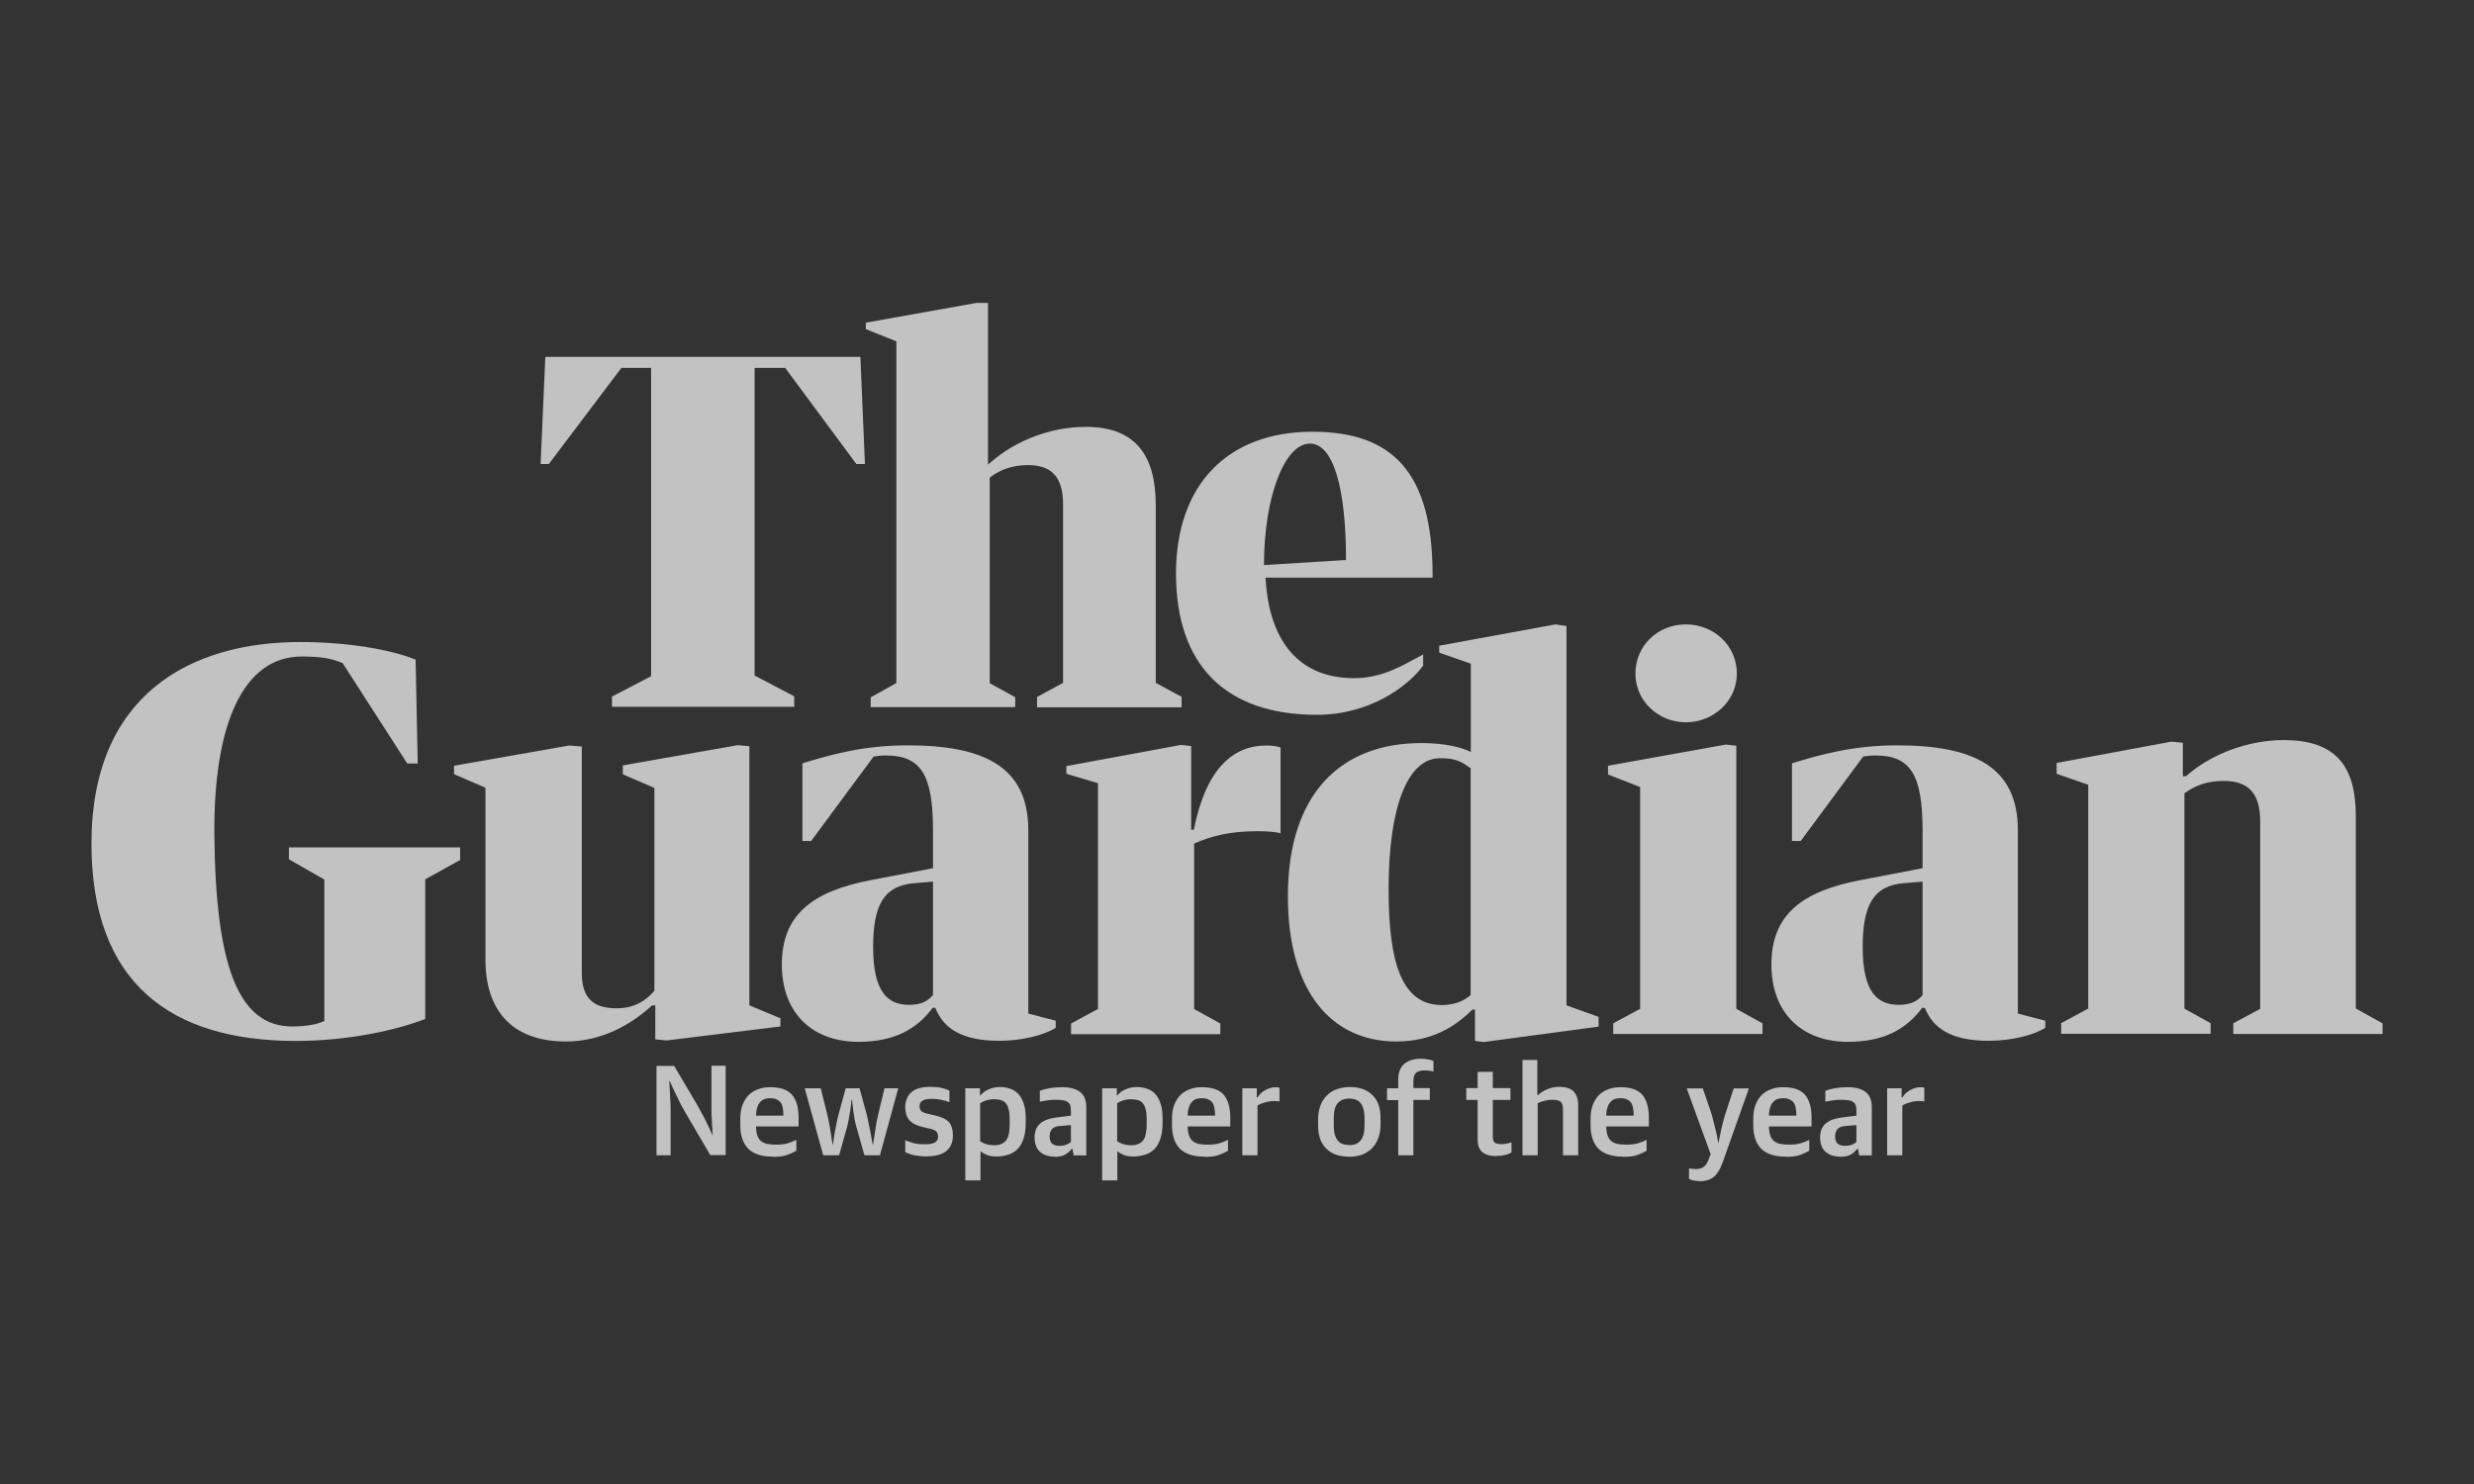
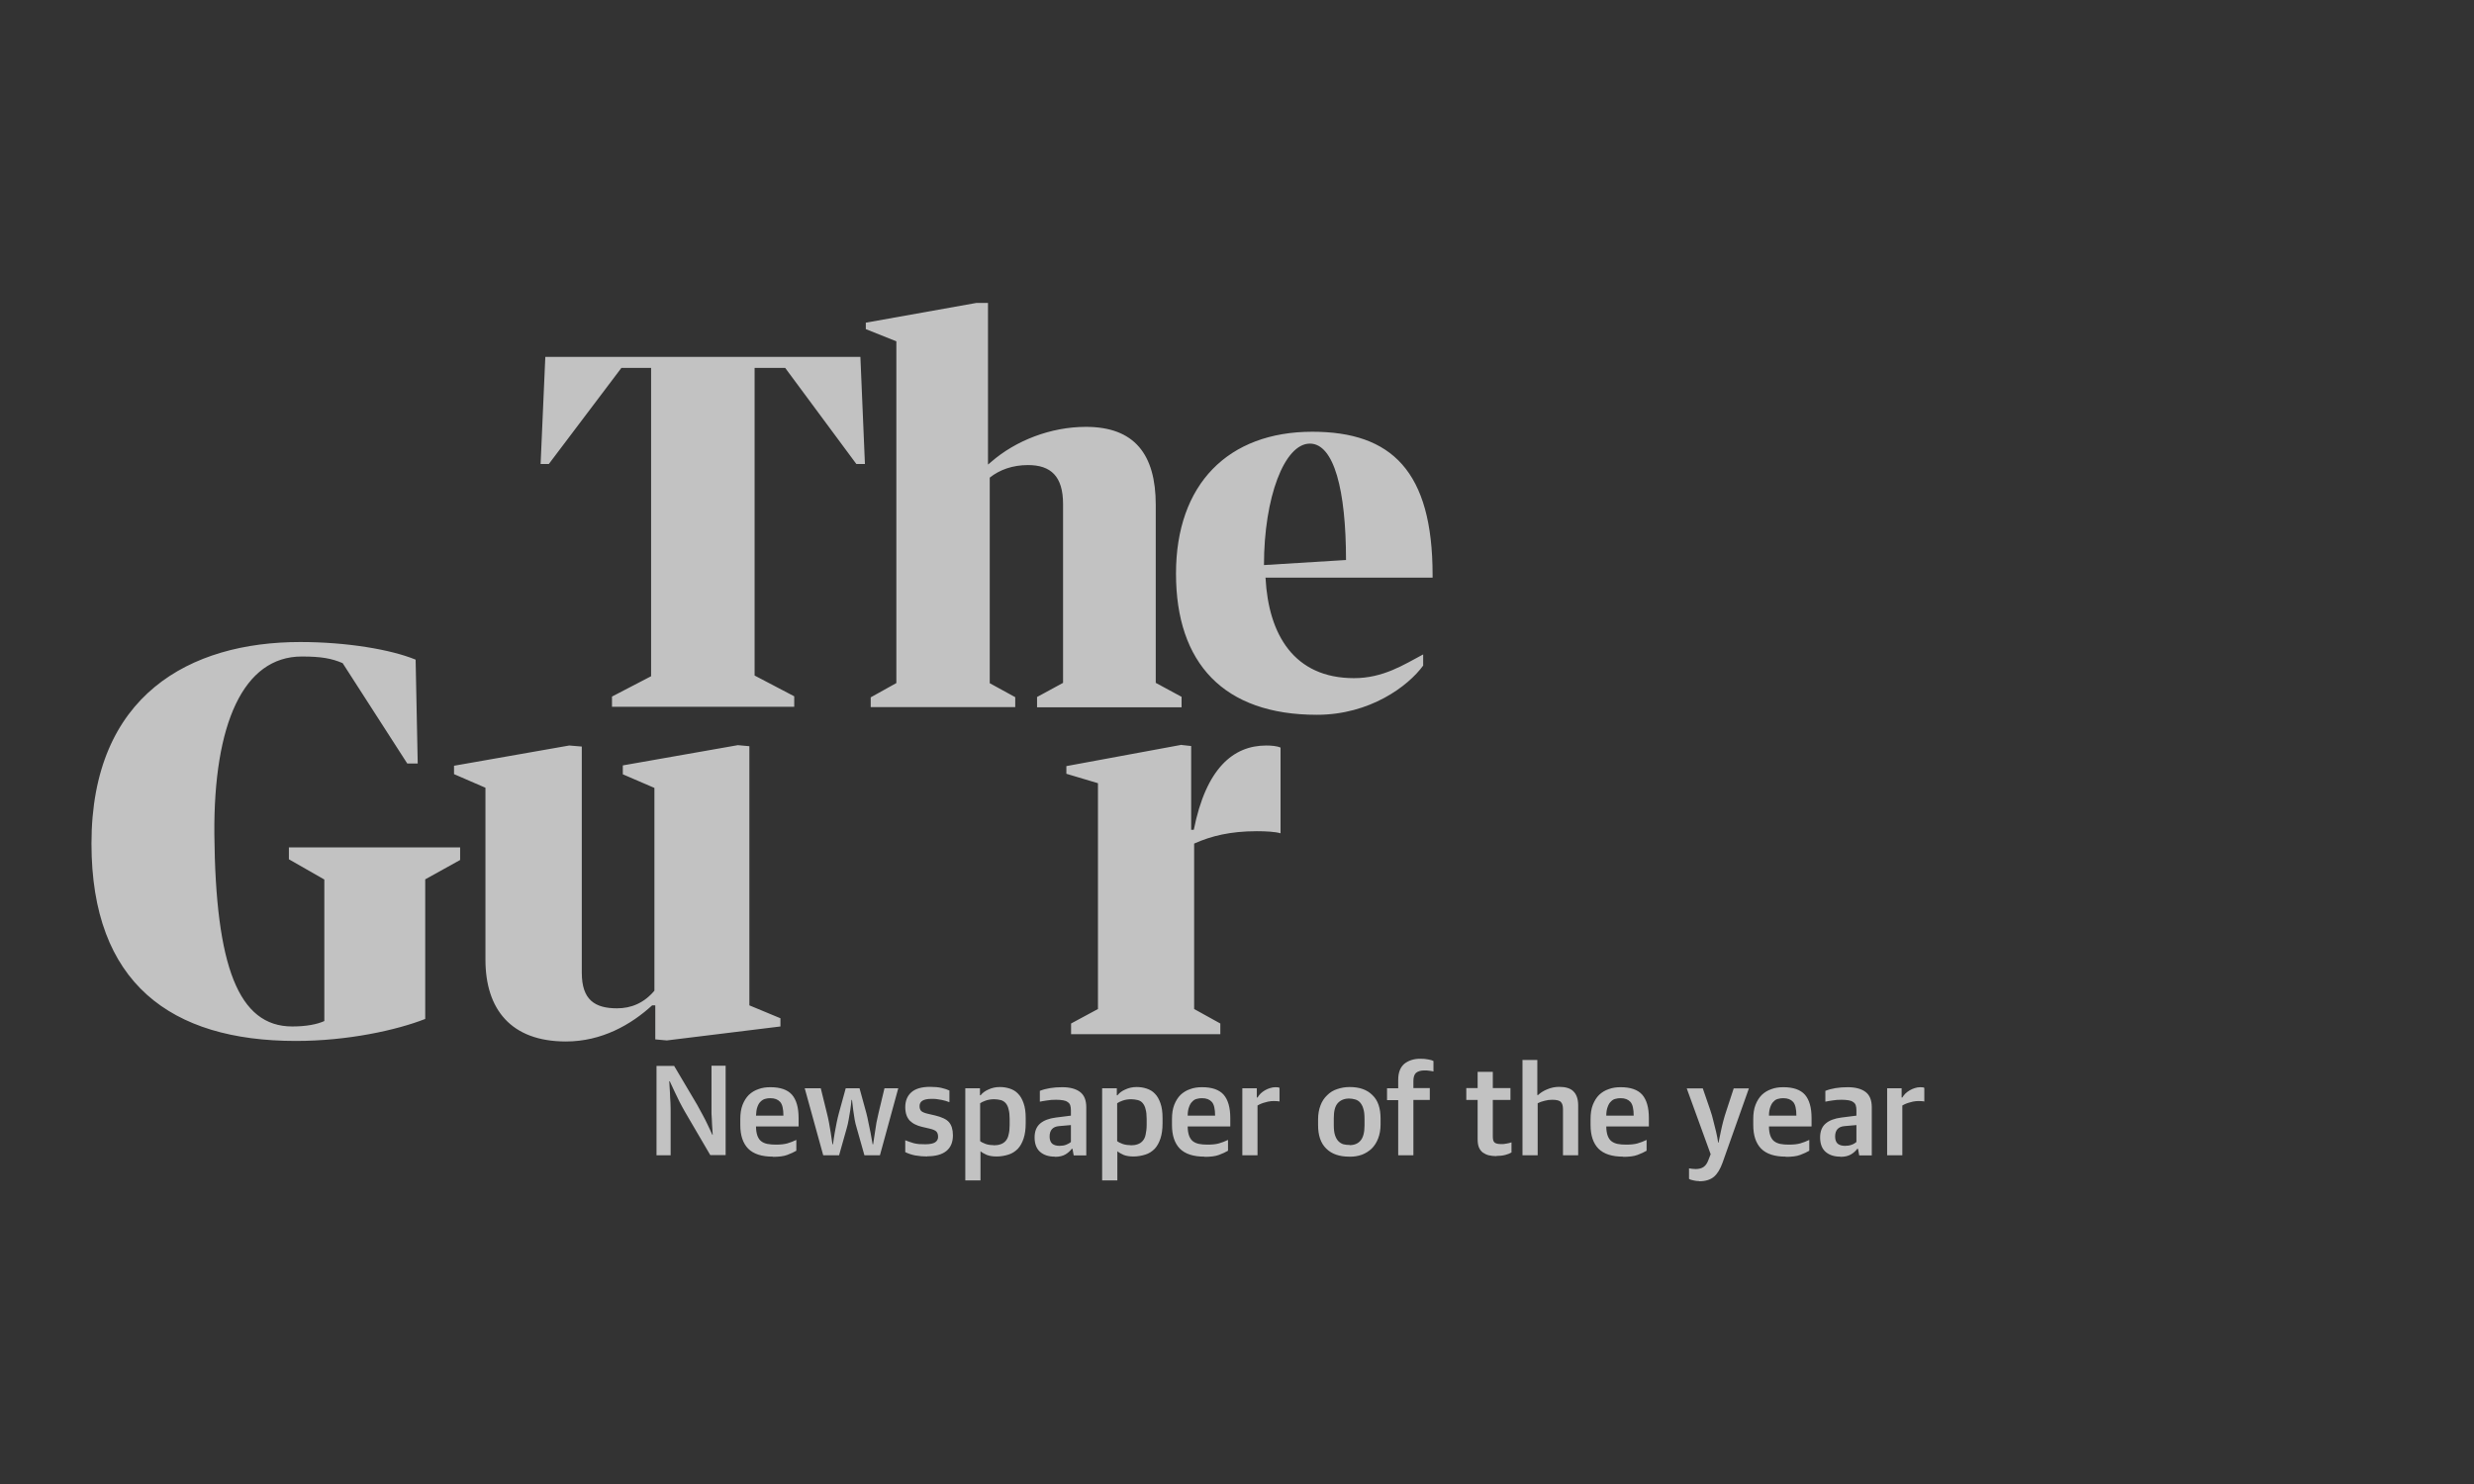
<svg xmlns="http://www.w3.org/2000/svg" id="Layer_1" data-name="Layer 1" viewBox="0 0 141.73 85.04">
  <rect x="0" y="0" width="141.73" height="85.04" fill="#333333" stroke="none" />
  <defs>
    <style>
      .cls-1 {
        opacity: .75;
      }

      .cls-2 {
        fill: #f1f2f2;
        stroke-width: 0px;
      }
    </style>
  </defs>
  <g class="cls-1">
    <path class="cls-2" d="M37.62,61.08h1l1.32,2.23c.1.18.2.36.31.57.11.2.2.38.28.55.1.2.19.41.28.6h.02c-.01-.21-.03-.42-.04-.63,0-.18-.02-.37-.03-.58,0-.2,0-.4,0-.6v-2.15h.81v5.12h-.88l-1.45-2.48c-.11-.19-.21-.38-.31-.57-.19-.39-.38-.78-.56-1.18h-.03l.04.65c0,.18.02.38.03.6.01.21.01.41.01.59v2.4h-.81v-5.12ZM44.28,66.28c-.64,0-1.11-.15-1.42-.46-.3-.31-.45-.76-.45-1.35v-.35c0-.31.04-.58.13-.81.09-.23.21-.42.36-.57.16-.15.34-.26.55-.33.21-.08.44-.11.68-.11.57,0,.98.14,1.24.43.25.29.38.73.38,1.34v.48h-2.44c0,.21.03.39.08.53.05.13.12.24.21.31.1.08.22.13.36.16.16.03.33.04.49.04.26,0,.47-.02.65-.07.18-.05.35-.12.52-.2v.62c-.13.08-.31.16-.52.24-.21.08-.49.11-.82.11ZM44.13,62.93c-.1,0-.2.01-.3.04-.1.03-.18.08-.25.15-.08.07-.14.17-.19.31-.05.13-.07.3-.08.5h1.57c0-.38-.06-.65-.19-.79-.13-.14-.31-.21-.56-.21h0ZM46.11,62.36h.91l.35,1.42c.04.15.08.33.12.54.04.2.07.4.1.58.03.22.07.44.1.67h.03c.03-.22.06-.44.1-.66.03-.18.07-.38.11-.58.04-.21.09-.39.13-.55l.39-1.42h.79l.39,1.42c.04.15.08.33.12.54l.12.58c.04.22.08.44.12.67h.03l.1-.66c.03-.18.06-.38.09-.58.04-.21.08-.39.12-.55l.34-1.42h.79l-1.05,3.84h-.89l-.44-1.56c-.05-.16-.09-.32-.12-.49-.03-.18-.06-.36-.08-.53-.02-.19-.05-.39-.07-.59h-.03c-.02.2-.04.4-.07.59-.03.18-.06.35-.09.53-.03.18-.07.35-.11.49l-.44,1.56h-.91l-1.06-3.84h0ZM53.13,66.27c-.23,0-.47-.02-.7-.06-.2-.04-.39-.1-.57-.19v-.68c.08.03.16.06.24.09.08.03.16.05.25.08.09.02.19.04.3.05.11,0,.23.01.36.01.26,0,.45-.04.56-.11.11-.07.18-.19.17-.32,0-.13-.03-.22-.09-.29-.06-.07-.19-.13-.41-.18l-.43-.1c-.14-.03-.27-.08-.39-.14-.11-.05-.21-.13-.3-.21-.08-.09-.15-.2-.19-.32-.05-.14-.07-.3-.07-.45,0-.36.11-.64.34-.85.23-.21.59-.32,1.08-.32.26,0,.48.02.65.06.18.04.33.09.46.15v.67c-.14-.06-.29-.1-.44-.13-.2-.04-.4-.07-.6-.06-.45,0-.67.14-.67.41,0,.13.03.22.1.29.07.06.19.11.36.15l.43.1c.37.09.64.21.79.38.15.17.23.42.23.76,0,.4-.13.7-.38.9-.25.2-.62.3-1.1.3ZM55.3,62.36h.84v.4h.04c.11-.14.26-.25.45-.33.19-.09.4-.14.65-.14.2,0,.39.03.57.09.18.06.34.15.47.29.14.14.24.32.32.55.08.22.12.5.12.84v.31c0,.34-.04.63-.12.87-.08.24-.19.44-.33.59-.15.15-.33.27-.53.33-.22.07-.45.11-.68.11-.23,0-.42-.03-.57-.09-.13-.06-.25-.12-.36-.21v1.67h-.87v-5.29ZM56.93,65.63c.15,0,.28-.02.39-.06.12-.04.21-.1.29-.19.08-.09.14-.21.17-.36.04-.15.06-.33.06-.55v-.36c0-.22-.02-.4-.06-.54-.03-.15-.09-.26-.16-.35-.07-.08-.17-.15-.28-.18-.13-.03-.26-.05-.39-.05-.18,0-.35.03-.49.08-.14.05-.24.1-.31.15v2.17c.07.06.18.11.31.16.14.05.29.07.45.07h0ZM60.43,66.28c-.35,0-.63-.09-.84-.27-.21-.18-.32-.46-.32-.83,0-.36.11-.62.32-.8.21-.18.51-.29.89-.34l.87-.11v-.29c0-.12-.01-.22-.04-.31-.03-.08-.08-.14-.15-.18-.06-.05-.15-.08-.26-.1-.13-.02-.27-.03-.4-.03-.18,0-.36.01-.52.04-.16.02-.3.05-.41.07v-.62c.35-.14.78-.21,1.28-.21.44,0,.78.09,1.02.27.24.18.36.47.36.88v2.76h-.72l-.07-.38h-.04c-.09.12-.21.23-.36.32-.15.09-.35.14-.6.14h0ZM60.7,65.66c.14,0,.26-.02.37-.06.1-.04.2-.09.28-.16v-.97l-.68.06c-.36.03-.54.23-.54.6,0,.18.05.32.15.41.1.08.24.12.41.12ZM63.14,62.36h.84v.4h.04c.11-.14.26-.25.45-.33.19-.09.4-.14.65-.14.2,0,.39.03.57.09.18.06.34.15.47.29.14.14.24.32.32.55.08.22.12.5.12.84v.31c0,.34-.04.63-.12.87-.08.24-.19.44-.33.59-.15.15-.33.27-.53.33-.22.07-.45.11-.68.11-.23,0-.42-.03-.57-.09-.13-.06-.25-.12-.36-.21v1.67h-.87v-5.29h0ZM64.78,65.63c.15,0,.28-.02.39-.06.12-.04.21-.1.29-.19.08-.09.14-.21.17-.36s.06-.33.06-.55v-.36c0-.22-.02-.4-.06-.54-.03-.15-.09-.26-.16-.35-.07-.09-.17-.15-.28-.18-.13-.03-.26-.05-.39-.05-.18,0-.35.03-.49.08-.14.05-.24.1-.31.15v2.17c.07.06.18.11.31.16.14.05.29.07.45.07h0ZM69.01,66.28c-.64,0-1.11-.15-1.42-.46-.3-.31-.45-.76-.45-1.35v-.35c0-.31.04-.58.13-.81.09-.23.21-.42.36-.57.16-.15.34-.26.55-.33.21-.08.44-.11.68-.11.57,0,.98.14,1.24.43.25.29.38.73.38,1.34v.48h-2.44c0,.21.03.39.08.53.05.13.12.24.21.31.1.08.22.13.36.16.14.03.31.04.49.04.26,0,.47-.02.65-.07.18-.05.35-.12.52-.2v.62c-.13.08-.31.16-.52.24-.21.08-.49.11-.82.11h0ZM68.86,62.93c-.1,0-.2.01-.3.04-.09.02-.18.07-.25.15-.08.07-.14.17-.19.31-.05.13-.08.3-.08.5h1.57c0-.38-.06-.65-.19-.79-.13-.14-.31-.21-.56-.21h0ZM71.16,62.36h.84v.53h.04c.05-.08.11-.16.18-.23.15-.14.34-.25.54-.31.1-.03.2-.05.31-.05.12,0,.2.01.23.04v.78c-.05-.01-.1-.02-.15-.02-.23-.02-.45,0-.67.07-.16.04-.31.1-.44.18v2.85h-.87v-3.84h0ZM77.3,66.28c-.57,0-1.01-.15-1.32-.46-.32-.31-.47-.76-.47-1.35v-.33c0-.3.05-.57.14-.8.08-.22.21-.42.38-.58.16-.16.35-.28.57-.35.23-.08.47-.12.72-.12.56,0,.99.15,1.3.46.32.3.47.75.47,1.35v.33c0,.31-.05.58-.14.81-.09.23-.21.42-.37.58-.16.15-.35.27-.56.35-.23.08-.47.12-.71.11h0ZM77.31,65.62c.28,0,.49-.09.63-.26.15-.17.23-.46.23-.86v-.39c0-.24-.02-.44-.07-.58-.04-.15-.11-.27-.19-.36-.07-.08-.17-.14-.28-.17-.11-.03-.23-.05-.34-.05-.28,0-.49.09-.65.26-.16.18-.23.46-.23.86v.4c0,.24.02.43.07.58.05.15.11.26.2.35.08.08.18.14.28.17.11.03.23.04.36.04h0ZM80.1,63.04h-.64v-.68h.64v-.48c0-.42.12-.72.35-.92.24-.19.54-.29.91-.29.18,0,.33.01.46.04.13.02.23.05.3.09v.6c-.07-.02-.14-.03-.22-.04-.1-.02-.2-.02-.31-.02-.2,0-.36.05-.47.14-.1.09-.15.25-.15.47v.4h.94v.68h-.94v3.17h-.87v-3.17h0ZM85.72,66.25c-.16,0-.31-.02-.44-.05-.12-.03-.24-.09-.34-.16-.1-.08-.17-.18-.22-.3-.05-.13-.07-.28-.07-.47v-2.24h-.65v-.68h.65v-.93h.87v.93h1.01v.68h-1.01v2.1c0,.17.03.28.1.34.07.06.2.09.39.09.08,0,.18,0,.3-.03.09-.01.19-.04.28-.07v.58c-.08.05-.2.1-.35.14-.15.04-.32.06-.51.06ZM87.2,60.74h.87v2.01h.04c.15-.14.33-.25.53-.33.21-.09.44-.14.68-.14.36,0,.64.08.81.25.18.17.28.44.28.81v2.86h-.87v-2.64c0-.19-.04-.33-.12-.41-.08-.09-.25-.13-.5-.13-.15,0-.3.02-.44.06-.14.03-.27.08-.39.14v2.98h-.87v-5.47ZM92.99,66.28c-.64,0-1.11-.15-1.42-.46-.3-.31-.45-.76-.45-1.35v-.35c0-.31.04-.58.13-.81.09-.23.21-.42.36-.57.16-.15.34-.26.55-.33.21-.08.44-.11.68-.11.57,0,.98.14,1.24.43.25.29.38.73.38,1.34v.48h-2.44c0,.21.03.39.08.53.05.13.12.24.21.31.1.08.22.13.36.16.14.03.31.04.49.04.26,0,.47-.02.65-.07.18-.05.35-.12.52-.2v.62c-.13.08-.31.16-.52.24-.21.08-.49.11-.82.11h0ZM92.84,62.93c-.1,0-.2.01-.3.04-.09.02-.18.07-.25.15-.08.07-.14.17-.19.31-.05.13-.08.3-.08.5h1.57c0-.38-.06-.65-.19-.79-.13-.14-.31-.21-.56-.21h0ZM97.34,67.68c-.1,0-.21-.01-.33-.04-.11-.02-.2-.05-.25-.09v-.6c.11.02.24.04.39.04.17,0,.32-.04.43-.11.12-.08.21-.2.28-.38l.14-.36-1.37-3.77h.92l.43,1.25c.07.2.13.41.18.63.06.22.11.42.15.6.05.21.09.42.12.63h.02c.04-.2.08-.41.13-.63.04-.18.08-.38.14-.6.06-.22.12-.43.19-.63l.41-1.25h.87l-1.51,4.26c-.13.36-.29.63-.49.8-.2.17-.48.26-.84.26h0ZM102.31,66.28c-.64,0-1.11-.15-1.42-.46-.3-.31-.45-.76-.45-1.35v-.35c0-.31.04-.58.13-.81.09-.23.21-.42.36-.57.16-.15.34-.26.55-.33.21-.08.44-.11.68-.11.57,0,.98.14,1.24.43.25.29.38.73.38,1.34v.48h-2.44c0,.21.03.39.08.53.05.13.12.24.21.31.1.08.22.13.36.16.14.03.31.04.49.04.26,0,.47-.02.65-.07.18-.05.35-.12.52-.2v.62c-.13.08-.31.16-.52.24-.21.08-.49.11-.82.11h0ZM102.16,62.93c-.1,0-.2.01-.3.04-.09.02-.18.07-.25.15-.08.07-.14.17-.19.31-.05.13-.08.3-.08.5h1.57c0-.38-.06-.65-.19-.79-.13-.14-.31-.21-.56-.21h0ZM105.43,66.28c-.35,0-.63-.09-.84-.27-.21-.18-.32-.46-.32-.83,0-.36.11-.62.32-.8.21-.18.51-.29.89-.34l.87-.11v-.29c0-.12-.01-.22-.04-.31-.03-.08-.08-.14-.15-.18-.06-.05-.15-.08-.26-.1-.13-.02-.27-.03-.4-.03-.18,0-.36.01-.52.04-.14.02-.28.04-.41.07v-.62c.35-.14.78-.21,1.28-.21.44,0,.78.09,1.02.27.24.18.36.47.36.88v2.76h-.72l-.07-.38h-.04c-.1.13-.22.24-.36.32-.15.09-.35.14-.6.14h0ZM105.7,65.66c.14,0,.26-.02.37-.06.12-.04.21-.1.28-.16v-.97l-.68.06c-.36.03-.54.23-.54.6,0,.18.05.32.15.41.1.08.24.12.41.12ZM108.1,62.36h.84v.53h.04c.05-.08.11-.16.18-.23.15-.14.34-.25.54-.31.1-.03.2-.05.31-.05.12,0,.2.01.23.04v.78c-.05-.01-.1-.02-.15-.02-.23-.02-.45,0-.67.07-.16.04-.31.1-.44.18v2.85h-.87v-3.84h0Z" />
    <path class="cls-2" d="M35.05,39.92l2.25-1.17v-17.67h-1.7l-4.16,5.51h-.47l.27-6.14h18.05l.26,6.14h-.49l-4.08-5.51h-1.75v17.63l2.27,1.19v.6h-10.44v-.58ZM51.35,39.14v-19.58l-1.75-.7v-.37l6.33-1.13h.67v9.26l.18-.15c1.4-1.22,3.41-2.01,5.43-2.01,2.77,0,4,1.56,4,4.47v10.2l1.48.8v.6h-8.28v-.59l1.49-.81v-10.24c0-1.6-.7-2.24-2.01-2.24-.88,0-1.63.27-2.19.72v11.78l1.46.8v.57h-8.28v-.56l1.49-.83ZM72.5,33.12c.17,3.24,1.63,5.74,5.07,5.74,1.67,0,2.85-.77,3.96-1.36v.64c-.86,1.18-3.05,2.82-6.09,2.82-5.34,0-8.07-2.96-8.07-8.09s2.99-8.13,7.81-8.13c4.54,0,6.89,2.26,6.89,8.21v.15h-9.58s0,0,0,0ZM72.41,32.38l4.7-.29c0-4.01-.69-6.67-2.07-6.67-1.46,0-2.63,3.09-2.63,6.96ZM5.24,48.34c0-8.52,5.66-11.55,11.96-11.55,2.67,0,5.2.43,6.61,1.01l.12,5.95h-.6l-3.7-5.75c-.63-.27-1.23-.38-2.34-.38-3.35,0-5.06,3.86-5.01,10.19.07,7.57,1.38,11.01,4.46,11.01.8,0,1.42-.12,1.84-.31v-8.11l-2.03-1.16v-.68h9.81v.72l-2,1.11v8c-1.66.65-4.46,1.26-7.41,1.26-7.16,0-11.71-3.31-11.71-11.31ZM26.01,44.37v-.49l6.6-1.16.72.06v12.96c0,1.56.75,2.04,2.02,2.04.82,0,1.55-.31,2.14-1.01v-11.62l-1.81-.78v-.51l6.59-1.16.66.06v14.85l1.78.74v.47l-6.51.8-.66-.06v-1.95h-.18c-1.21,1.11-2.89,2.07-4.94,2.07-3.16,0-4.61-1.86-4.61-4.69v-9.85l-1.8-.78ZM67.7,42.69l.54.06v4.8h.15c.7-3.52,2.26-4.83,4.15-4.83.3,0,.63.03.82.12v4.91c-.3-.09-.84-.12-1.36-.12-1.5,0-2.61.27-3.59.71v9.48l1.5.83v.61h-8.55v-.61l1.54-.83v-12.94l-1.81-.54v-.44l6.6-1.22Z" />
-     <path class="cls-2" d="M84.26,43.09v-5.06l-1.81-.63v-.4l6.66-1.22.63.09v21.74l1.84.66v.56l-6.57.88-.51-.06v-1.8h-.15c-.96.96-2.29,1.83-4.37,1.83-3.59,0-6.2-2.73-6.2-8.32,0-5.89,3.04-8.78,7.65-8.78,1.32,0,2.31.24,2.83.51h0ZM84.25,57.01v-12.99c-.42-.27-.73-.6-1.82-.57-1.78.06-2.88,2.74-2.88,7.52,0,4.3.79,6.7,3.16,6.62.67-.02,1.21-.26,1.54-.58h0ZM98.9,42.67l.57.06v15.08l1.5.83v.61h-8.55v-.61l1.54-.83v-12.71l-1.84-.72v-.5l6.78-1.22ZM99.5,38.6c0,1.59-1.36,2.79-2.92,2.79s-2.89-1.2-2.89-2.79,1.27-2.82,2.89-2.82,2.92,1.23,2.92,2.82h0ZM119.63,57.82v-12.85l-1.81-.63v-.62l6.57-1.22.66.06v1.92h.18c1.42-1.26,3.53-2.07,5.6-2.07,2.86,0,4.13,1.35,4.13,4.36v11.02l1.53.85v.61h-8.55v-.61l1.54-.83v-10.75c0-1.65-.72-2.31-2.08-2.31-.88,0-1.59.22-2.26.71v12.34l1.5.83v.61h-8.56v-.61l1.54-.83ZM110.14,49.75v-2.15c0-3.25-.71-4.31-2.72-4.31-.24,0-.44.03-.68.06l-3.58,4.84h-.5v-4.45c1.54-.47,3.46-1.03,6.01-1.03,4.38,0,6.93,1.21,6.93,4.87v10.5l1.57.41v.41c-.62.39-1.86.74-3.23.74-2.16,0-3.2-.71-3.67-1.89h-.15c-.92,1.24-2.22,1.95-4.26,1.95-2.6,0-4.38-1.62-4.38-4.43s1.69-4.19,5.12-4.84l3.55-.68ZM110.14,57.01v-6.49l-1.09.09c-1.72.15-2.34,1.24-2.34,3.66,0,2.62.86,3.31,2.07,3.31.68,0,1.07-.21,1.36-.56ZM53.45,49.75v-2.15c0-3.25-.71-4.31-2.72-4.31-.24,0-.44.03-.68.06l-3.58,4.84h-.5v-4.45c1.54-.47,3.46-1.03,6.01-1.03,4.38,0,6.93,1.21,6.93,4.87v10.5l1.57.41v.41c-.62.39-1.86.74-3.23.74-2.16,0-3.2-.71-3.67-1.89h-.15c-.92,1.24-2.22,1.95-4.26,1.95-2.6,0-4.38-1.62-4.38-4.43s1.69-4.19,5.12-4.84l3.55-.68ZM53.45,57.01v-6.49l-1.09.09c-1.72.15-2.34,1.24-2.34,3.66,0,2.62.86,3.31,2.07,3.31.68,0,1.06-.21,1.36-.56Z" />
  </g>
</svg>